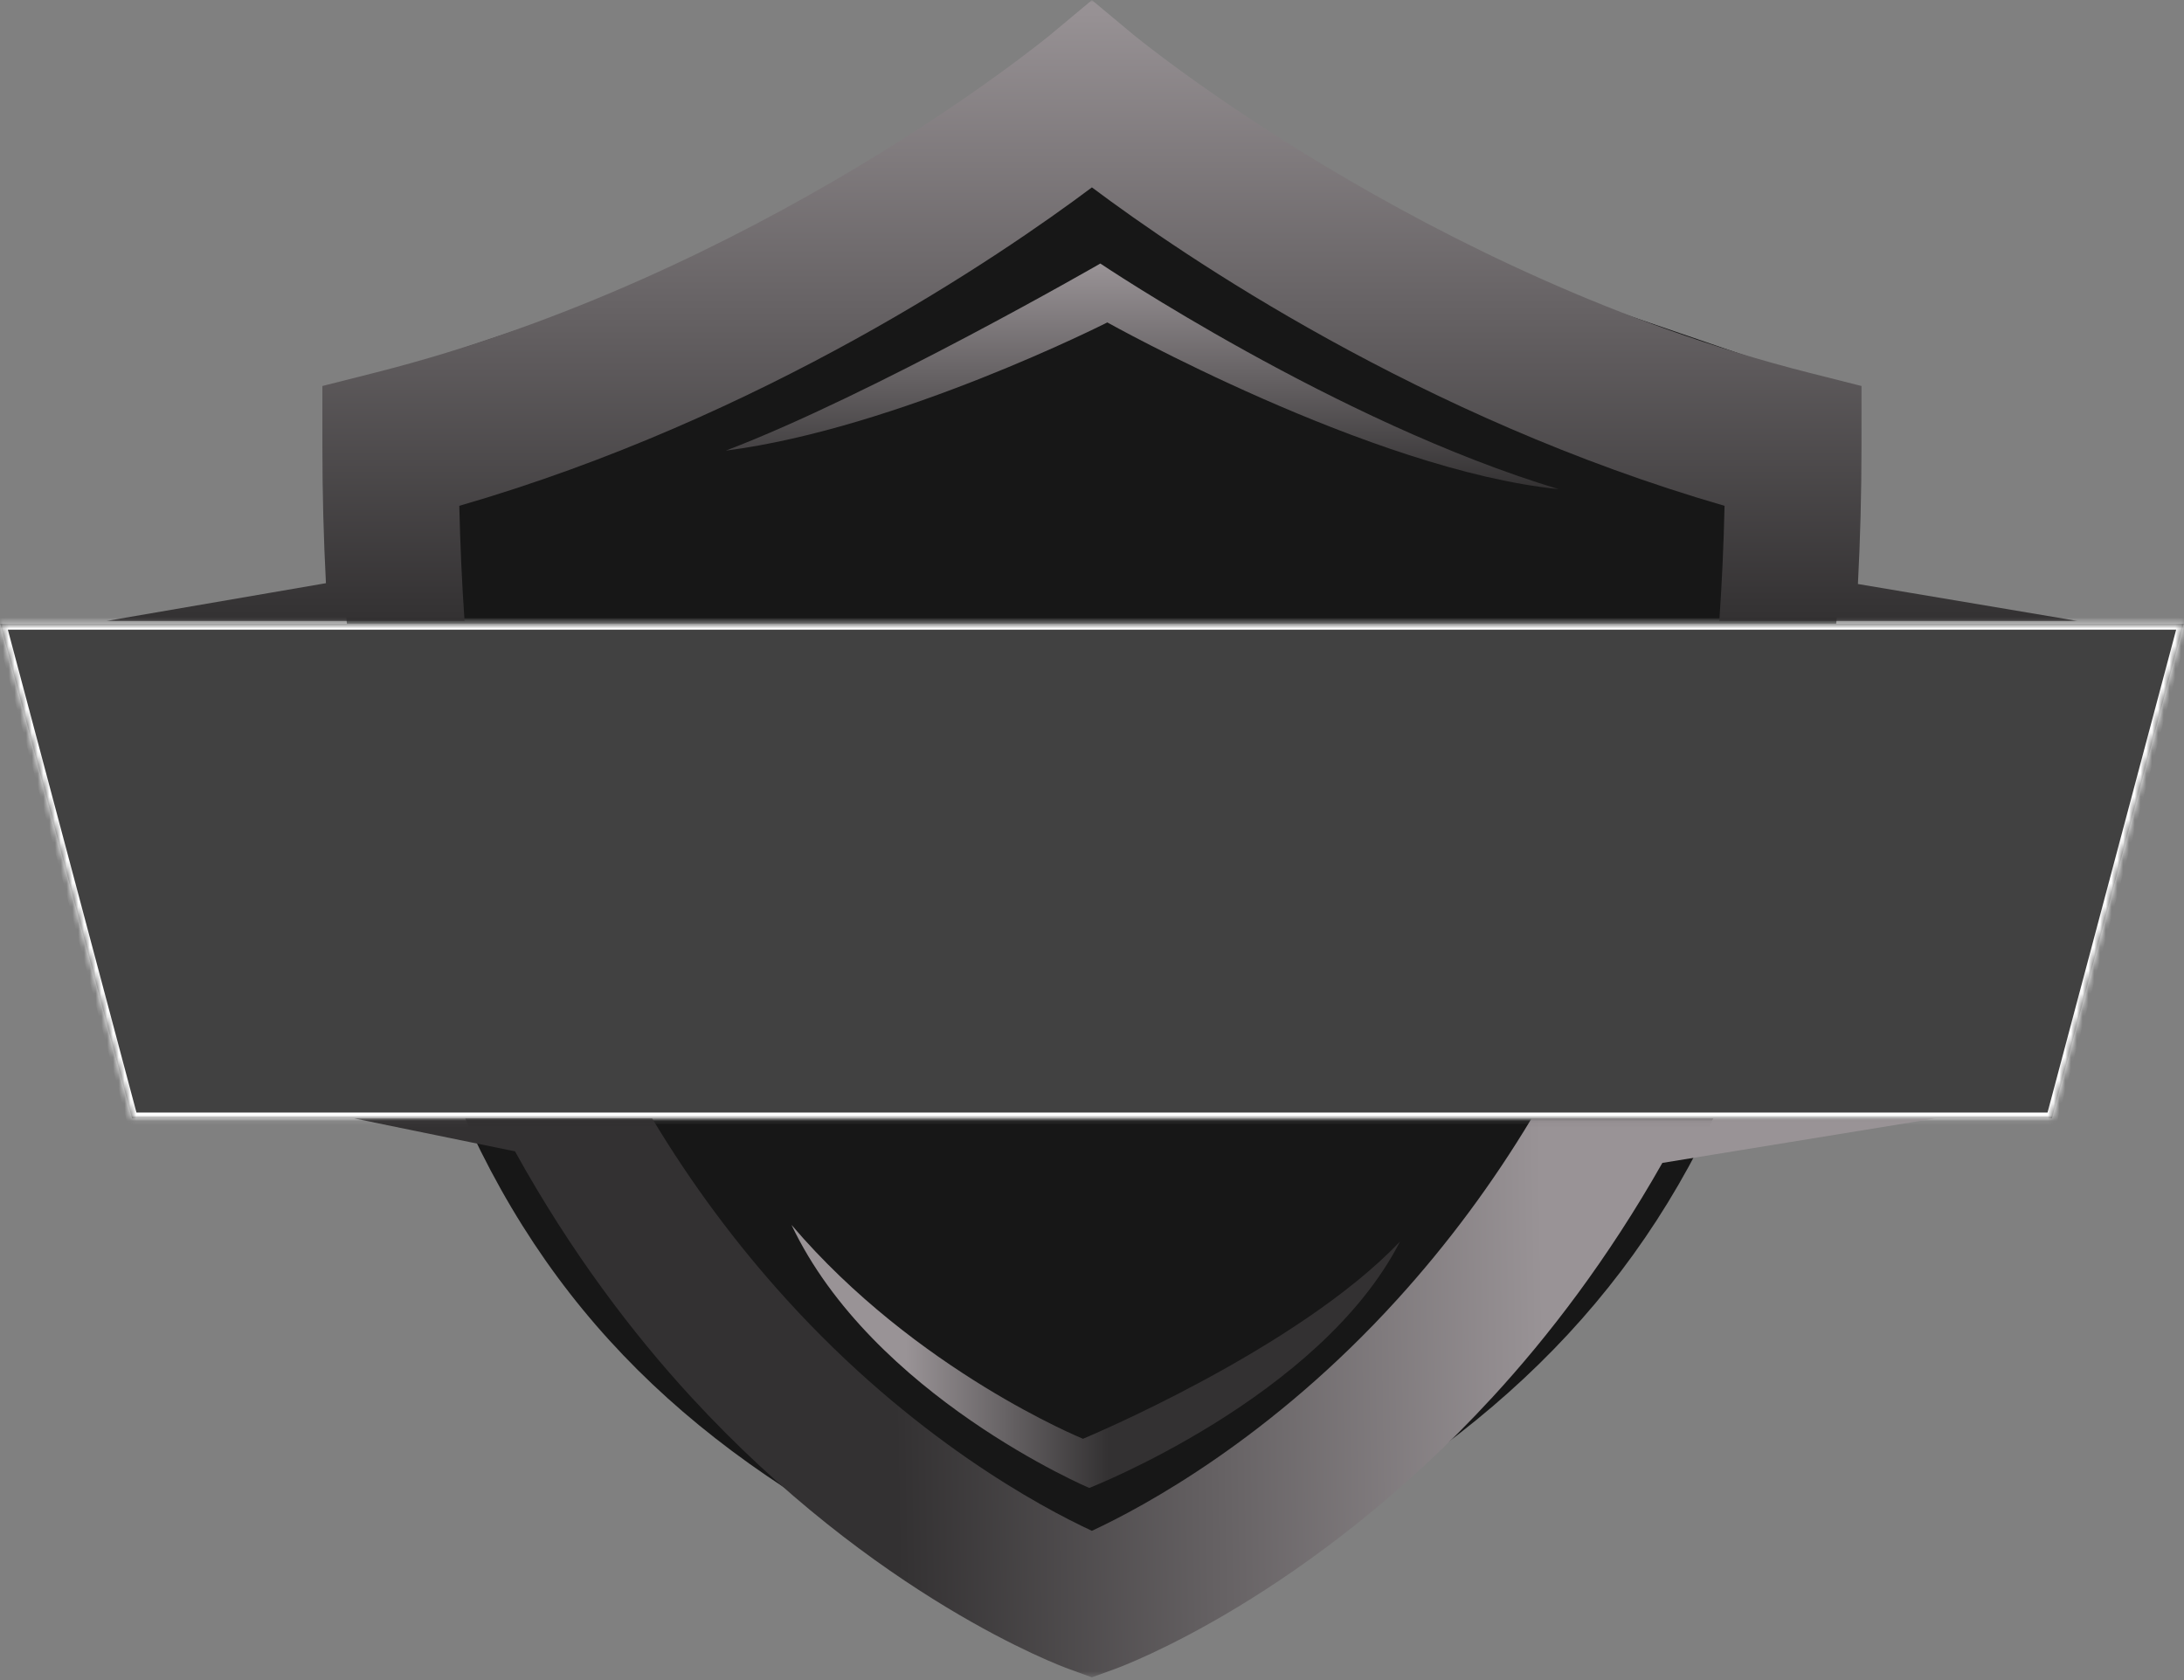
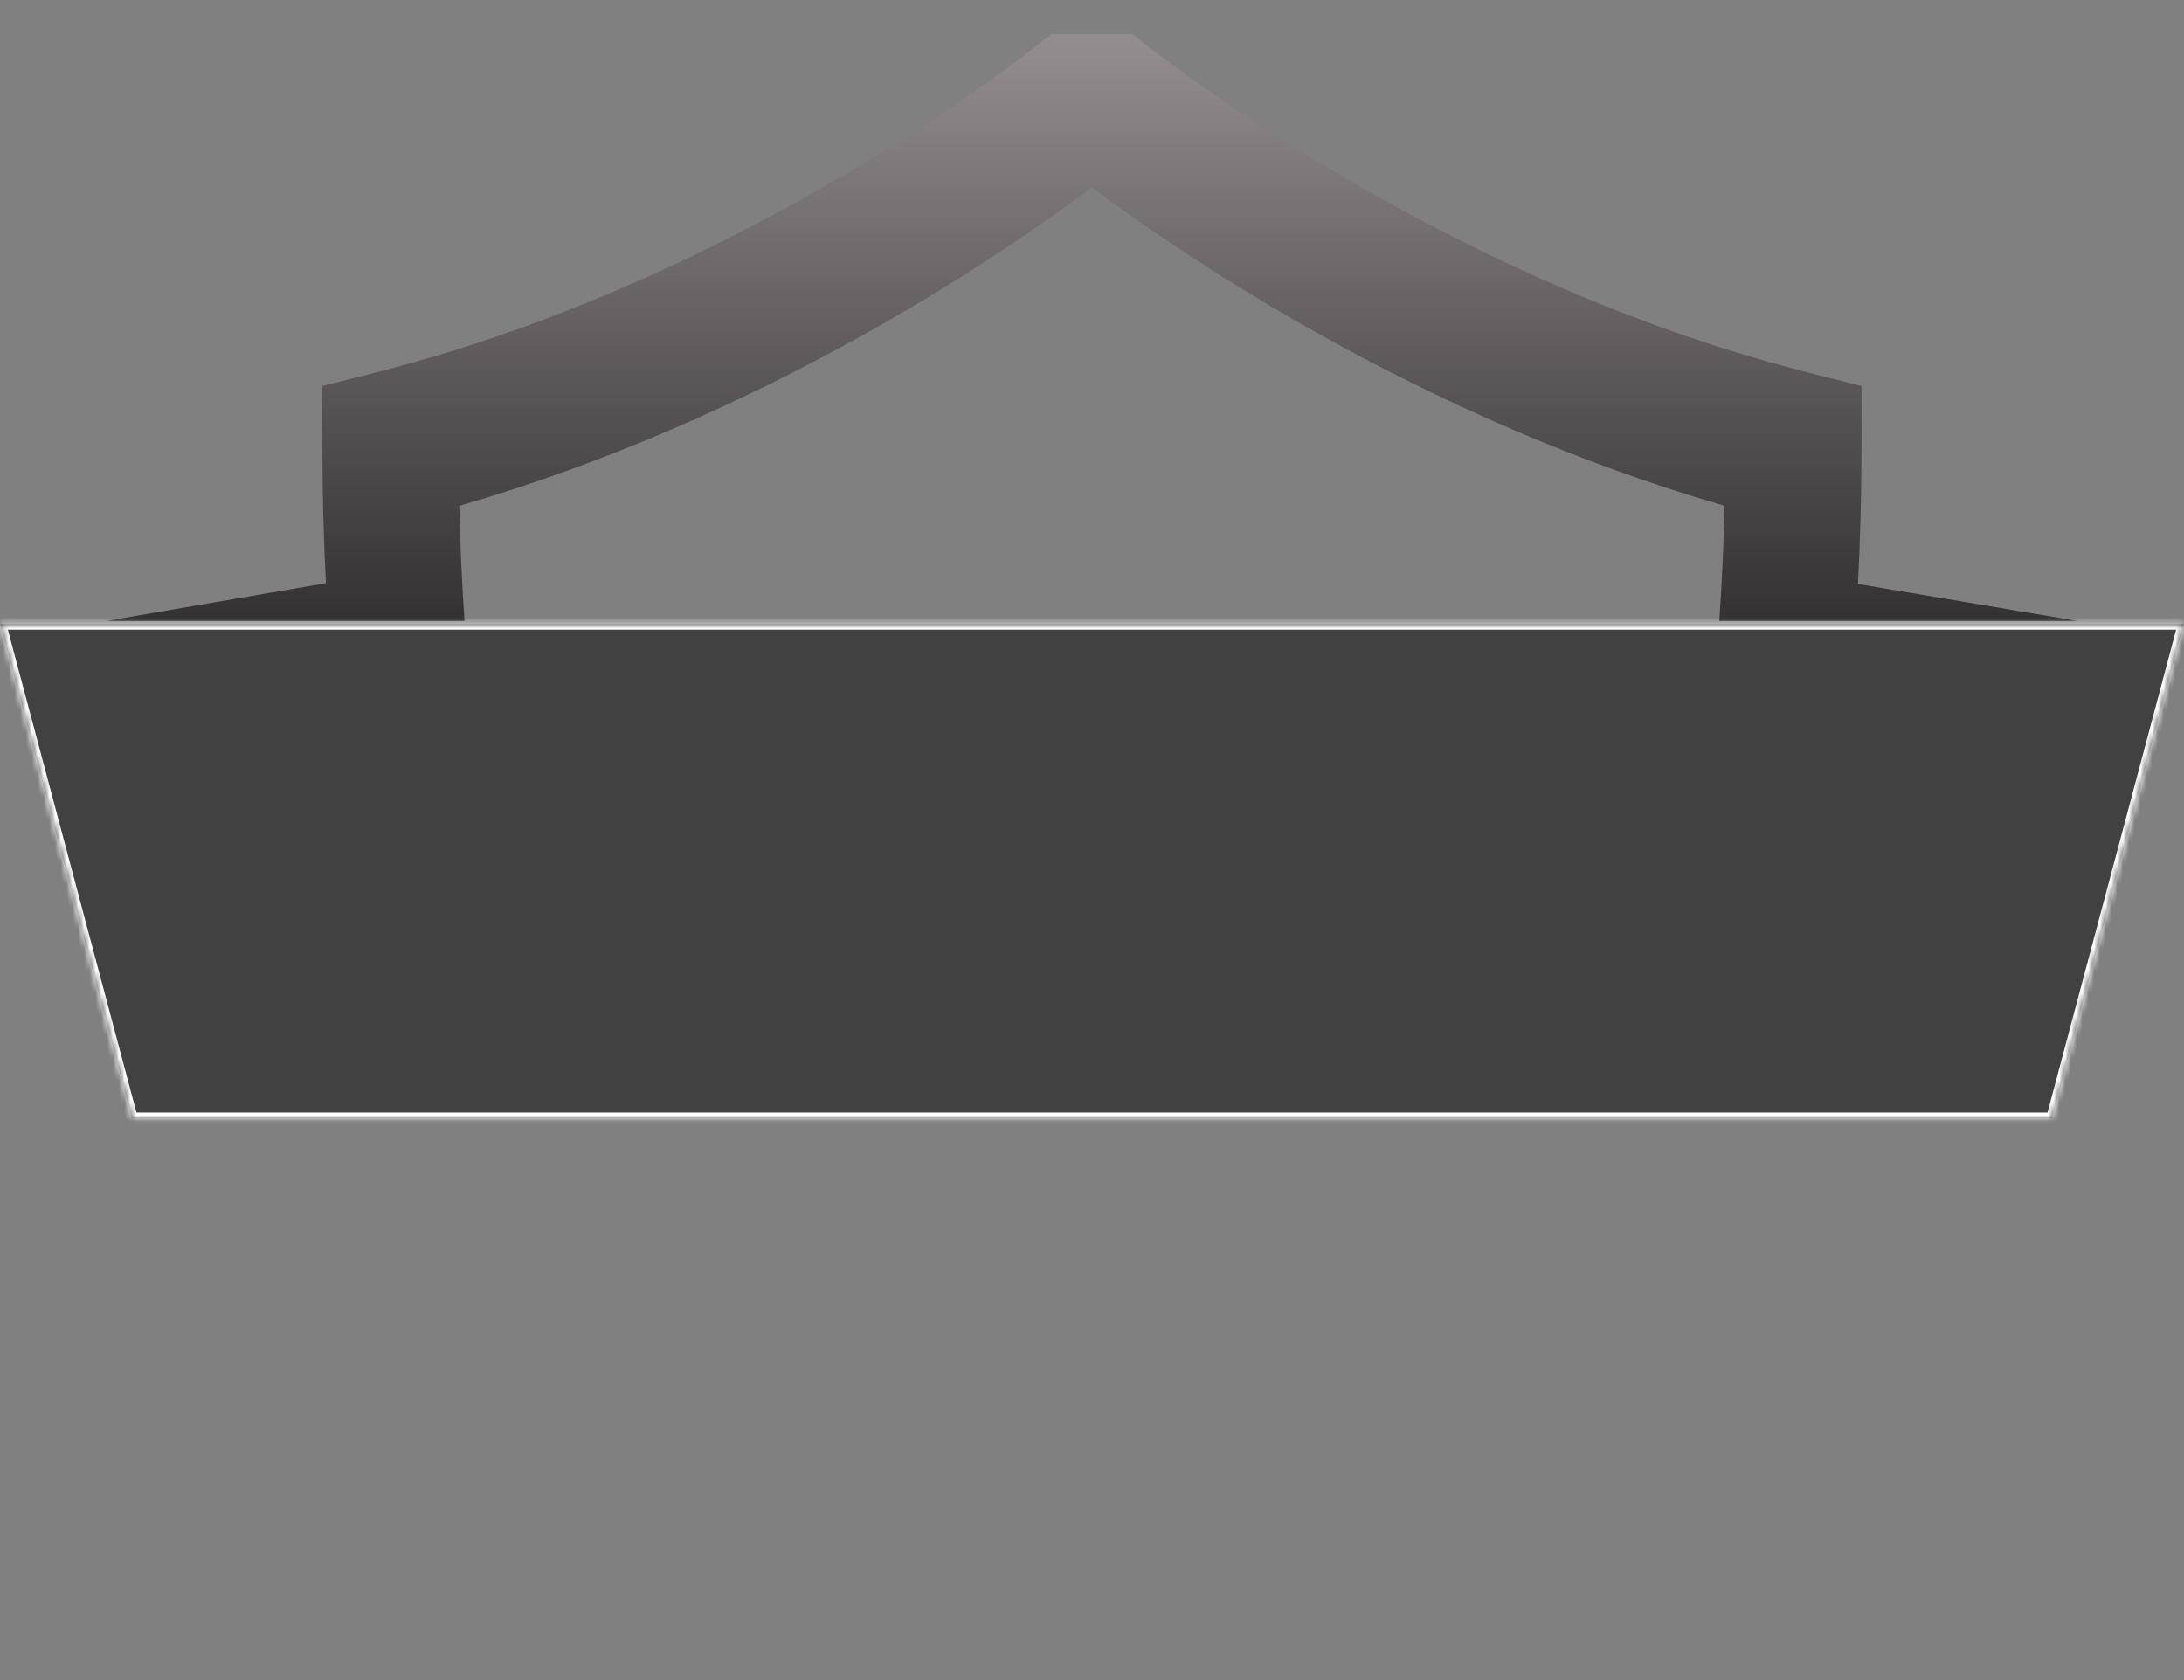
<svg xmlns="http://www.w3.org/2000/svg" width="377" height="290" viewBox="0 0 377 290" fill="none">
  <rect x="0" y="0" width="377" height="290" fill="#808080" stroke="none" />
-   <path d="M57.127 67.754L189.815 23.148L319.867 67.754C314.244 194.621 283.542 242.33 189.815 282.312H186.803C96.765 247.208 62.435 200.288 57.127 67.754Z" fill="#171717" />
  <mask id="path-2-inside-1_517_2154" fill="white">
    <path fill-rule="evenodd" clip-rule="evenodd" d="M187.843 107.684H0.052L22.79 193.043H187.843H189.156H354.209L376.947 107.684H189.156H187.843Z" />
  </mask>
  <path fill-rule="evenodd" clip-rule="evenodd" d="M187.843 107.684H0.052L22.79 193.043H187.843H189.156H354.209L376.947 107.684H189.156H187.843Z" fill="#414141" />
  <path d="M0.052 107.684V106.684H-1.249L-0.914 107.941L0.052 107.684ZM22.79 193.043L21.824 193.301L22.022 194.043H22.79V193.043ZM354.209 193.043V194.043H354.978L355.176 193.301L354.209 193.043ZM376.947 107.684L377.914 107.941L378.249 106.684H376.947V107.684ZM0.052 108.684H187.843V106.684H0.052V108.684ZM23.756 192.786L1.019 107.426L-0.914 107.941L21.824 193.301L23.756 192.786ZM187.843 192.043H22.79V194.043H187.843V192.043ZM187.843 194.043H189.156V192.043H187.843V194.043ZM189.156 194.043H354.209V192.043H189.156V194.043ZM355.176 193.301L377.914 107.941L375.981 107.426L353.243 192.786L355.176 193.301ZM376.947 106.684H189.156V108.684H376.947V106.684ZM189.156 106.684H187.843V108.684H189.156V106.684Z" fill="white" mask="url(#path-2-inside-1_517_2154)" />
  <mask id="mask0_517_2154" style="mask-type:luminance" maskUnits="userSpaceOnUse" x="18" y="0" width="341" height="108">
    <path d="M18.357 0H358.639V107.684H18.357V0Z" fill="white" />
  </mask>
  <g mask="url(#mask0_517_2154)">
-     <path d="M80.191 107.188C79.74 100.678 79.435 94.053 79.284 87.312C131.71 72.135 172.639 44.213 188.486 32.346C204.333 44.213 245.261 72.131 297.691 87.312C297.54 94.053 297.236 100.678 296.785 107.188H358.635L320.713 100.807C321.113 93.139 321.33 85.235 321.33 77.069V66.627L312.179 64.312C246.208 47.615 196.038 6.315 195.544 5.906L188.486 0.017L181.43 5.906C180.932 6.319 130.992 47.559 64.799 64.312L55.65 66.627V77.069C55.65 85.183 55.865 93.041 56.263 100.665L18.357 107.188H80.191Z" fill="url(#paint0_linear_517_2154)" />
+     <path d="M80.191 107.188C79.74 100.678 79.435 94.053 79.284 87.312C131.71 72.135 172.639 44.213 188.486 32.346C204.333 44.213 245.261 72.131 297.691 87.312C297.54 94.053 297.236 100.678 296.785 107.188H358.635L320.713 100.807C321.113 93.139 321.33 85.235 321.33 77.069V66.627L312.179 64.312C246.208 47.615 196.038 6.315 195.544 5.906L181.43 5.906C180.932 6.319 130.992 47.559 64.799 64.312L55.65 66.627V77.069C55.65 85.183 55.865 93.041 56.263 100.665L18.357 107.188H80.191Z" fill="url(#paint0_linear_517_2154)" />
  </g>
  <mask id="mask1_517_2154" style="mask-type:luminance" maskUnits="userSpaceOnUse" x="60" y="193" width="275" height="97">
-     <path d="M60.94 193.044H334.471V289.529H60.94V193.044Z" fill="white" />
-   </mask>
+     </mask>
  <g mask="url(#mask1_517_2154)">
    <path d="M264.388 193.044C257.669 204.235 249.947 214.653 241.217 224.269C219.424 248.277 197.34 260.115 188.479 264.238C179.617 260.115 157.534 248.273 135.743 224.269C127.009 214.653 119.29 204.231 112.572 193.044H61.106L88.899 198.737C98.593 216.251 109.268 230.229 119.283 241.118C151.131 275.74 183.125 287.592 184.476 288.072L188.483 289.527L192.488 288.072C193.835 287.588 225.831 275.736 257.681 241.118C267.315 230.645 277.557 217.315 286.955 200.731L334.135 193.044H264.388Z" fill="url(#paint1_linear_517_2154)" />
  </g>
-   <path d="M125.291 77.782C150.507 68.193 189.939 45.488 189.939 45.488C189.939 45.488 230.667 72.871 269.034 84.428C236.738 81.168 191.147 55.656 191.147 55.656C191.147 55.656 155.005 73.971 125.291 77.782Z" fill="url(#paint2_linear_517_2154)" />
-   <path d="M136.627 211.429C150.61 240.929 188.03 256.84 188.03 256.84C188.03 256.84 227.874 241.248 241.672 214.301C223.945 232.959 186.95 248.351 186.95 248.351C186.95 248.351 158.085 236.623 136.627 211.429Z" fill="url(#paint3_linear_517_2154)" />
  <defs>
    <linearGradient id="paint0_linear_517_2154" x1="188.496" y1="0.017" x2="188.496" y2="107.188" gradientUnits="userSpaceOnUse">
      <stop stop-color="#999396" />
      <stop offset="1" stop-color="#333132" />
    </linearGradient>
    <linearGradient id="paint1_linear_517_2154" x1="266.504" y1="226.007" x2="89.962" y2="229.086" gradientUnits="userSpaceOnUse">
      <stop stop-color="#999396" />
      <stop offset="0.636" stop-color="#333132" />
    </linearGradient>
    <linearGradient id="paint2_linear_517_2154" x1="197.162" y1="45.488" x2="197.162" y2="84.428" gradientUnits="userSpaceOnUse">
      <stop stop-color="#999396" />
      <stop offset="1" stop-color="#333132" />
    </linearGradient>
    <linearGradient id="paint3_linear_517_2154" x1="156.414" y1="228.961" x2="220.051" y2="228.961" gradientUnits="userSpaceOnUse">
      <stop stop-color="#999396" />
      <stop offset="0.549" stop-color="#333132" />
    </linearGradient>
  </defs>
</svg>